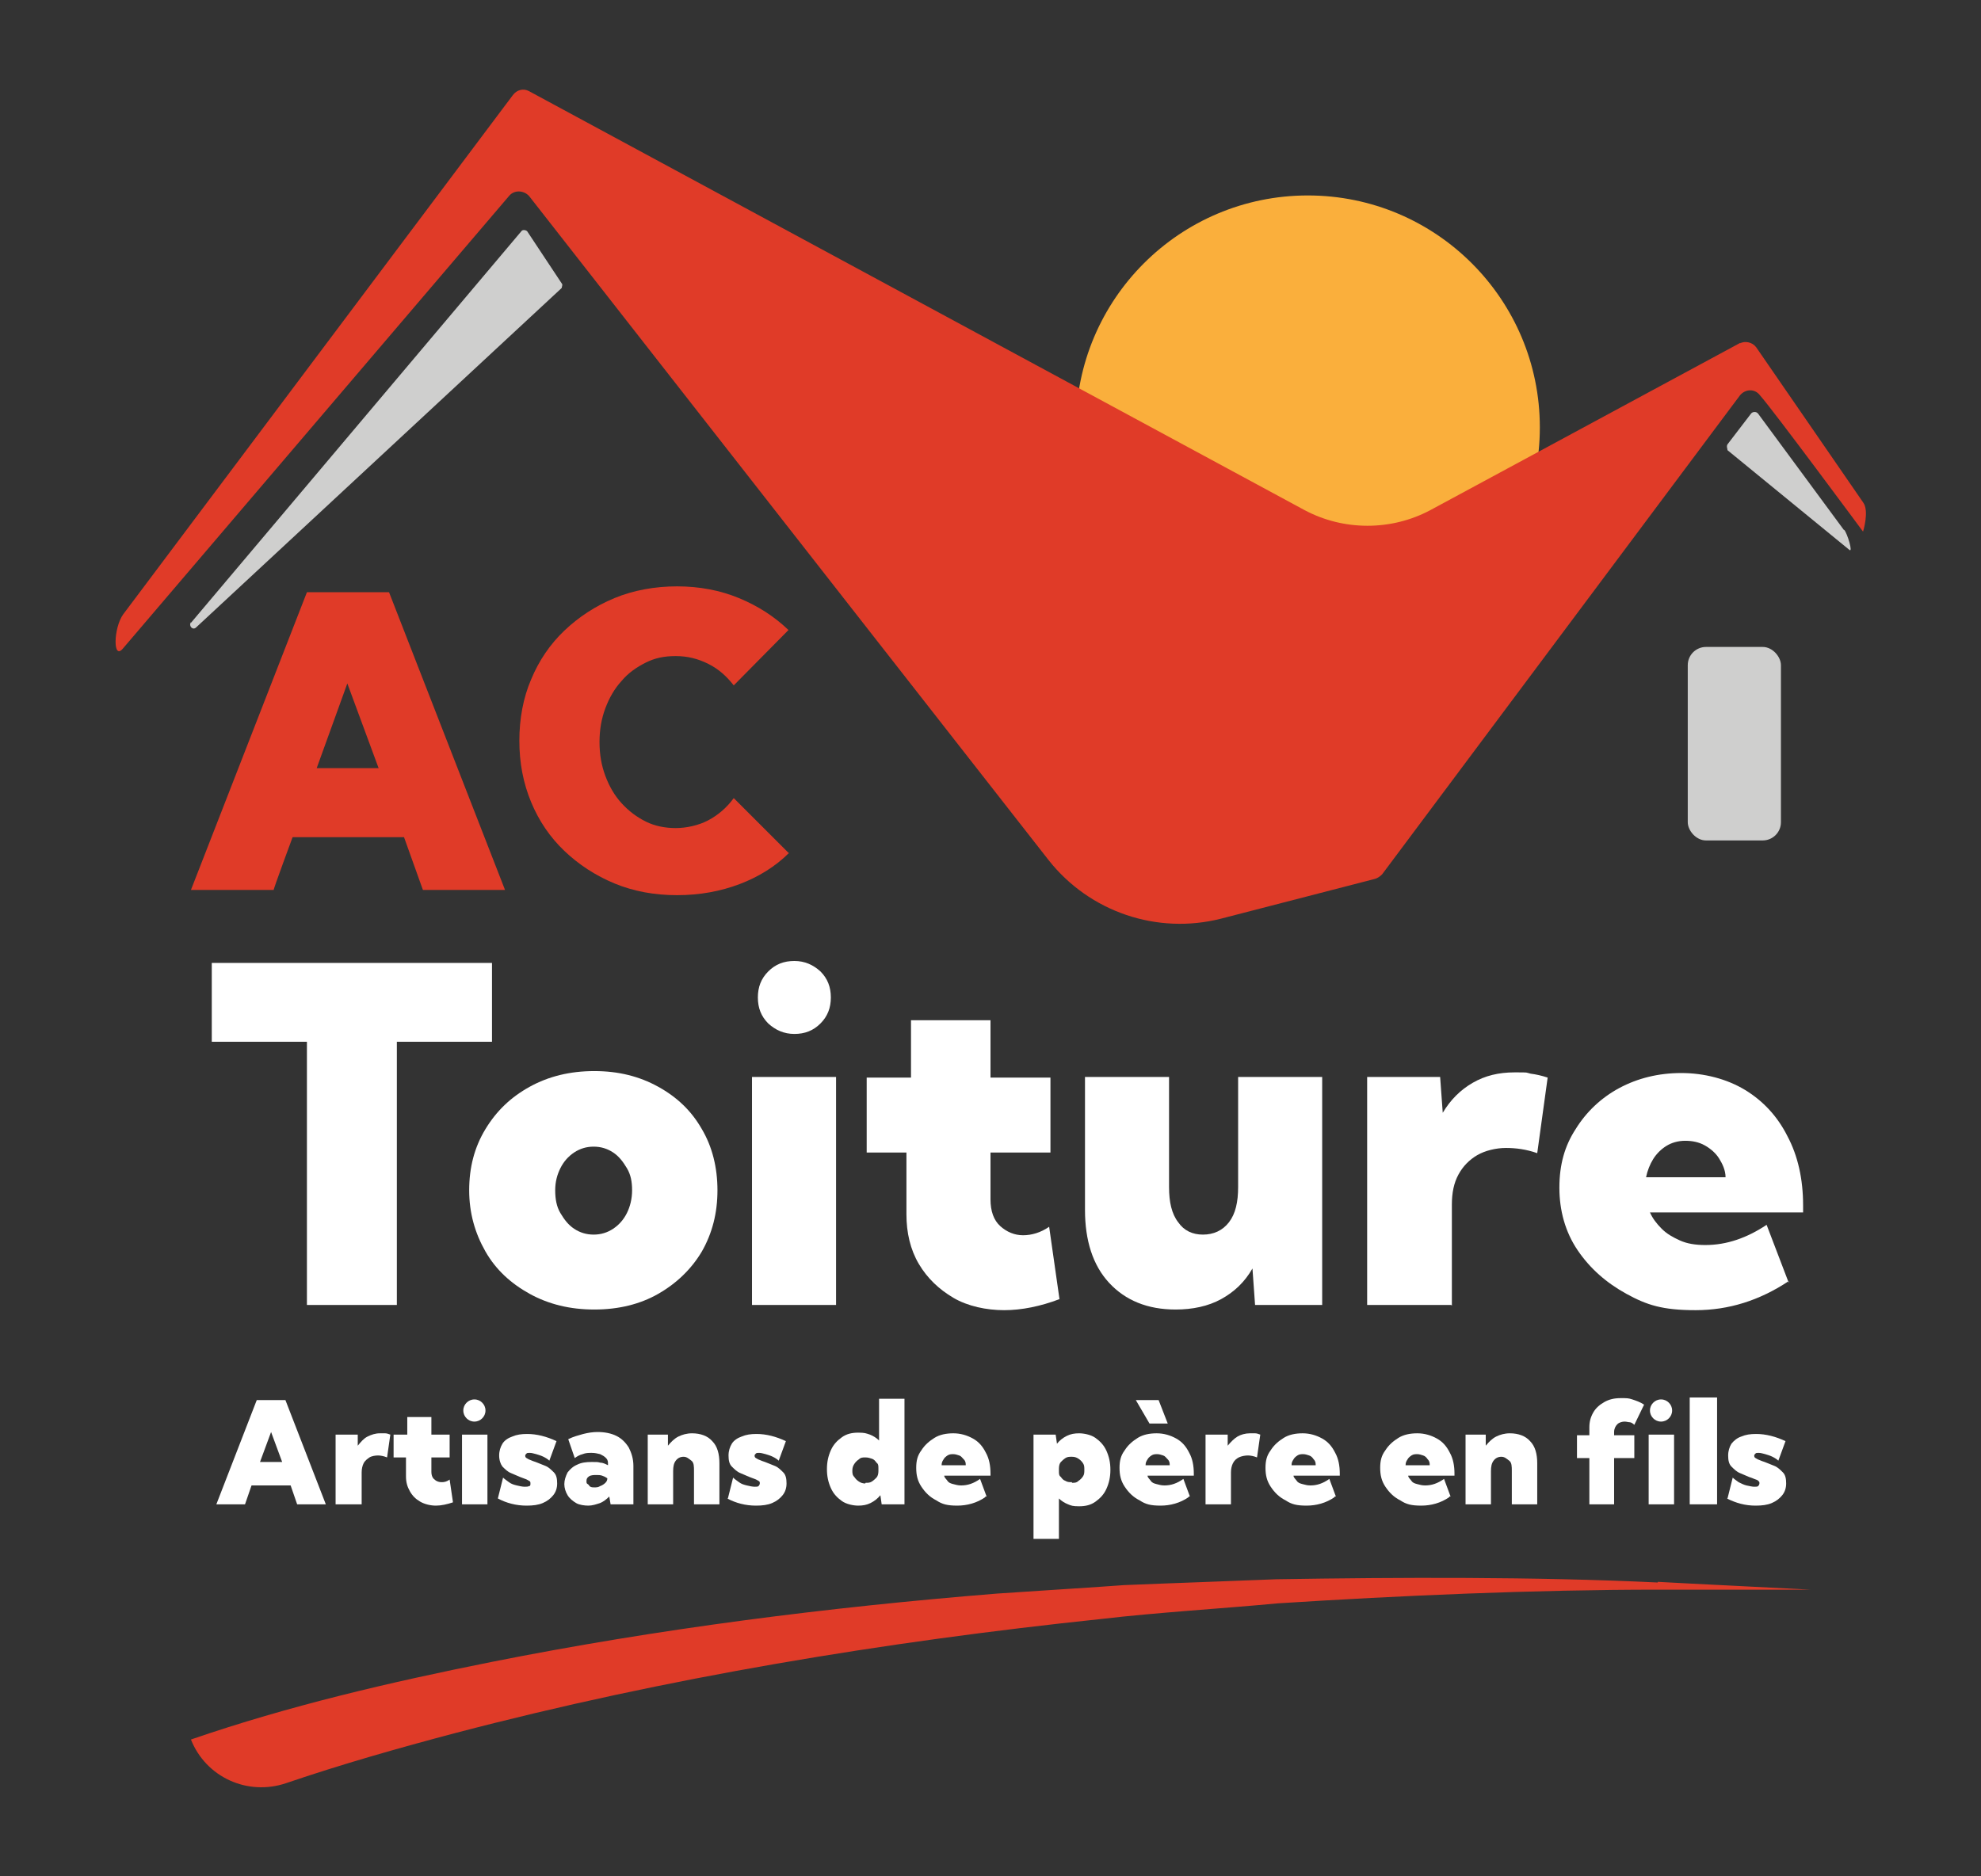
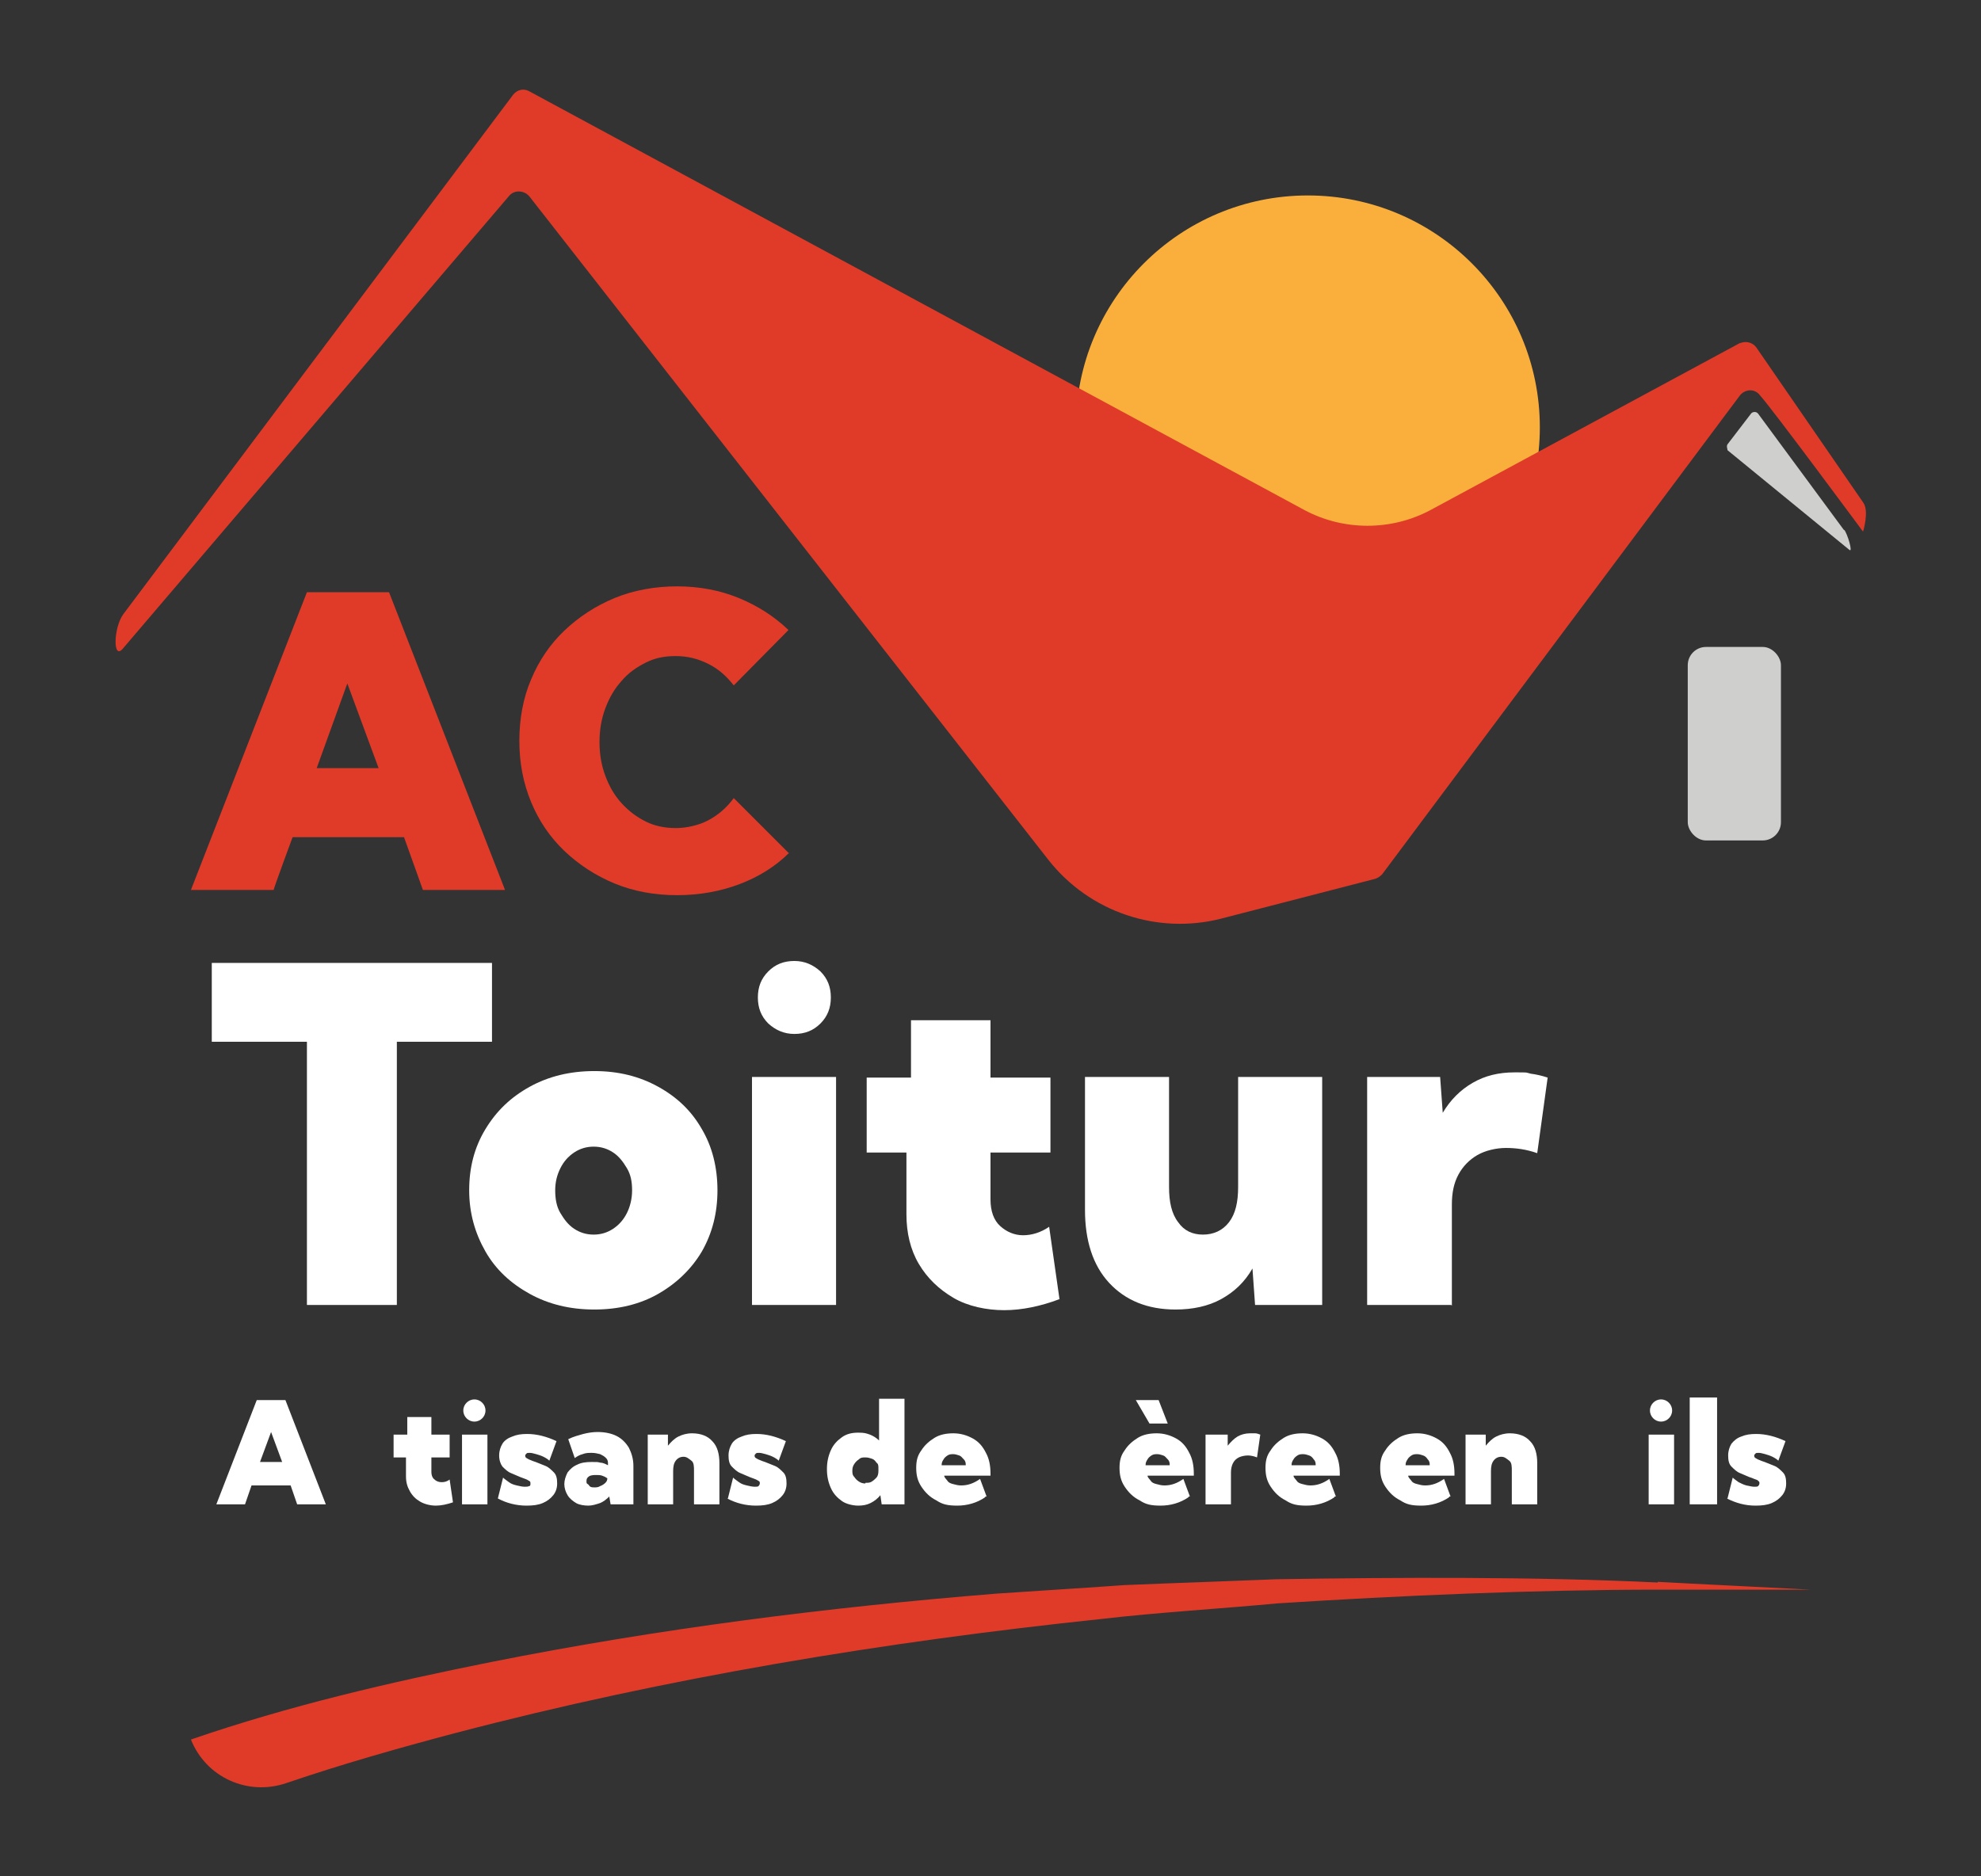
<svg xmlns="http://www.w3.org/2000/svg" id="Calque_1" viewBox="0 0 304 288">
  <rect x="0" y="0" width="304" height="288" fill="#333333" stroke="none" />
  <defs>
    <style>      .st0 {        fill: #faaf3c;      }      .st1 {        fill: #fff;      }      .st2 {        fill: #cfcfce;      }      .st3 {        fill: #e03b28;      }    </style>
  </defs>
  <g>
    <path class="st3" d="M41.9,136.6h-12.6l17.8-45.7h12.6l17.8,45.7h-12.6l-2.9-8.1h-17.1s-3,8.1-2.9,8.1h0ZM48.6,117.9h9.5l-4.8-13-4.7,13Z" />
    <path class="st3" d="M121.1,130.9c-2.1,2.1-4.7,3.7-7.6,4.8s-6.1,1.7-9.6,1.7-6.7-.6-9.6-1.8c-2.9-1.2-5.5-2.9-7.7-5s-3.9-4.6-5.1-7.5c-1.2-2.9-1.8-6-1.8-9.4s.6-6.6,1.8-9.4c1.2-2.9,2.9-5.4,5.1-7.5,2.2-2.1,4.8-3.8,7.7-5s6.2-1.8,9.6-1.8,6.6.6,9.5,1.8,5.4,2.8,7.6,4.9l-8.4,8.5c-1.1-1.4-2.3-2.5-3.9-3.3s-3.2-1.2-5-1.2-3.2.3-4.6,1-2.7,1.6-3.7,2.8c-1.1,1.2-1.9,2.6-2.5,4.2s-.9,3.3-.9,5.2.3,3.6.9,5.2c.6,1.6,1.4,3,2.5,4.2s2.3,2.1,3.7,2.8,3,1,4.6,1,3.5-.4,5-1.2,2.8-1.9,3.9-3.4l8.5,8.5h0Z" />
  </g>
  <g>
    <path class="st1" d="M61,200.3h-13.9v-40.4h-14.6v-12.1h43v12.1h-14.6v40.4h0Z" />
    <path class="st1" d="M91.2,201c-3.7,0-7-.8-9.9-2.4s-5.2-3.7-6.8-6.5-2.5-5.9-2.5-9.4.8-6.6,2.5-9.4,3.9-4.9,6.8-6.5,6.2-2.4,9.9-2.4,6.9.8,9.8,2.4c2.9,1.6,5.1,3.7,6.7,6.5,1.6,2.7,2.4,5.9,2.4,9.4s-.8,6.6-2.4,9.4c-1.6,2.7-3.9,4.9-6.7,6.5s-6.1,2.4-9.8,2.4ZM91.1,189.5c1.1,0,2.1-.3,3-.9s1.6-1.4,2.1-2.4.8-2.2.8-3.5-.2-2.4-.8-3.4-1.2-1.8-2.1-2.4c-.9-.6-1.9-.9-3-.9s-2.1.3-3,.9-1.6,1.4-2.1,2.4-.8,2.1-.8,3.4.2,2.5.8,3.5,1.2,1.8,2.1,2.4,1.9.9,3,.9Z" />
    <path class="st1" d="M128.3,200.3h-12.9v-35h12.9v35ZM121.9,158.7c-1.6,0-2.9-.6-4-1.6-1.1-1.1-1.6-2.4-1.6-4s.5-2.9,1.6-4,2.4-1.6,4-1.6,2.9.6,4,1.6c1.1,1.1,1.6,2.4,1.6,4s-.5,2.9-1.6,4-2.4,1.6-4,1.6Z" />
    <path class="st1" d="M162.6,199.4c-2.9,1.1-5.8,1.7-8.5,1.7s-5.6-.6-7.8-1.9-4-3-5.3-5.2-1.9-4.8-1.9-7.6v-9.5h-6.1v-11.5h6.8v-8.8h12.2v8.8h9.2v11.5h-9.2v7.2c0,1.8.5,3.2,1.5,4.1s2.2,1.4,3.5,1.4,2.7-.4,4-1.3l1.6,11.2h0Z" />
    <path class="st1" d="M202.8,200.3h-10.2l-.4-5.6c-1.2,2.1-2.8,3.6-4.8,4.7s-4.4,1.6-7,1.6c-4.3,0-7.7-1.4-10.2-4.1s-3.7-6.5-3.7-11.2v-20.4h12.9v16.9c0,2.3.4,4.1,1.4,5.4.9,1.3,2.2,1.9,3.8,1.9s3-.6,4-1.9,1.4-3.1,1.4-5.4v-16.9h12.9v35h0Z" />
    <path class="st1" d="M222.7,200.3h-12.9v-35h11.2l.4,5.5c1.2-2,2.7-3.5,4.6-4.6,1.9-1.1,4-1.6,6.4-1.6s1.6,0,2.5.2c.8.1,1.7.3,2.6.6l-1.6,11.6c-1.7-.6-3.3-.8-4.8-.8s-3.2.4-4.4,1.1-2.2,1.7-2.9,3-1,2.8-1,4.6v15.5h0Z" />
-     <path class="st1" d="M274.4,196.7c-4.4,2.9-9.1,4.4-14.2,4.4s-7.5-.8-10.6-2.5c-3.1-1.7-5.6-3.9-7.5-6.7-1.9-2.8-2.8-6.1-2.8-9.6s.8-6.4,2.5-9c1.6-2.6,3.9-4.8,6.7-6.3,2.8-1.5,6-2.3,9.5-2.3s7,.9,9.8,2.6c2.8,1.7,5,4.1,6.5,7.1,1.6,3,2.4,6.6,2.4,10.6v1.1h-23.5c.4.9,1,1.7,1.8,2.5s1.7,1.3,2.8,1.8,2.4.7,3.9.7c3.3,0,6.4-1.1,9.4-3.1l3.4,8.9h0v-.2h-.1ZM252.6,180.7h12.2c0-1.1-.5-2.1-1-2.9s-1.3-1.5-2.2-2c-.9-.5-1.9-.7-3-.7s-2.1.3-2.9.8-1.5,1.2-2,2-.9,1.8-1.1,2.8h0Z" />
  </g>
  <g>
    <path class="st1" d="M37.6,230.9h-4.4l6.2-16h4.4l6.2,16h-4.4l-1-2.9h-6l-1,2.9h0ZM40,224.4h3.3l-1.7-4.6-1.7,4.6h.1Z" />
-     <path class="st1" d="M55.4,230.9h-3.9v-10.7h3.4v1.7c.5-.6.9-1.1,1.5-1.4s1.2-.5,1.9-.5h.8c.3,0,.5.1.8.2l-.5,3.5c-.5-.2-1-.3-1.4-.3s-1,.1-1.3.3-.7.5-.9.9-.3.9-.3,1.4v4.7h0v.2h0Z" />
    <path class="st1" d="M69.5,230.6c-.9.3-1.8.5-2.6.5s-1.7-.2-2.4-.6-1.2-.9-1.6-1.6c-.4-.7-.6-1.4-.6-2.3v-2.9h-1.9v-3.5h2.1v-2.7h3.7v2.7h2.8v3.5h-2.8v2.2c0,.6.2,1,.5,1.2.3.3.7.4,1.1.4s.8-.1,1.2-.4l.5,3.4h0Z" />
    <path class="st1" d="M74.8,230.9h-3.9v-10.7h3.9v10.7ZM72.8,218.2c-.5,0-.9-.2-1.2-.5s-.5-.7-.5-1.2.2-.9.5-1.2.7-.5,1.2-.5.9.2,1.2.5.5.7.5,1.2-.2.9-.5,1.2-.7.5-1.2.5Z" />
    <path class="st1" d="M76.4,230l.8-3.2c.2.2.5.4.9.7s.8.4,1.2.5.9.2,1.2.2.5,0,.7-.1c.2,0,.2-.2.2-.4s0-.3-.2-.4-.3-.2-.6-.3-.5-.2-.8-.3c-.5-.2-.9-.4-1.4-.6s-.9-.6-1.3-1c-.3-.4-.5-1-.5-1.7s.2-1.3.5-1.8.9-.9,1.5-1.1c.7-.3,1.4-.4,2.3-.4,1.5,0,3,.4,4.5,1.1l-1.1,3c-.2-.2-.5-.4-.9-.6s-.8-.3-1.1-.4c-.4-.1-.7-.2-1-.2s-.4,0-.5.1-.2.2-.2.3,0,.3.2.4.3.2.6.3c.2.1.5.2.8.3.5.2,1,.4,1.5.6s.9.6,1.3,1,.5,1,.5,1.7-.2,1.3-.6,1.8-.9.9-1.6,1.2-1.5.4-2.5.4c-1.6,0-3.1-.4-4.4-1.1h0Z" />
    <path class="st1" d="M97.1,230.9h-3.4l-.2-1.2c-.4.4-.9.8-1.4,1-.6.2-1.2.4-1.8.4s-1.4-.1-1.9-.4-1-.7-1.3-1.2-.5-1.1-.5-1.7.2-1.2.5-1.8c.4-.5.8-.9,1.5-1.2.6-.3,1.3-.4,2.2-.4s.9,0,1.3.1c.4,0,.8.2,1.2.4v-.2c0-.3,0-.6-.3-.9s-.5-.4-.9-.6c-.4-.1-.8-.2-1.3-.2s-.9,0-1.4.2c-.4.1-.8.3-1.2.6l-1-2.9c.8-.4,1.6-.6,2.3-.8.8-.2,1.5-.3,2.2-.3,1.1,0,2.1.2,2.9.6.8.4,1.4,1,1.9,1.8.4.8.7,1.7.7,2.8v5.6h0v.3h0ZM91.2,228.3c.3,0,.6,0,.9-.2.3-.1.6-.3.8-.5s.3-.4.3-.7h0c-.3-.2-.5-.3-.8-.4s-.6-.1-.9-.1-.8,0-1.1.2-.4.4-.4.7,0,.4.2.5.2.3.4.4.4.1.6.1h0Z" />
    <path class="st1" d="M110.4,230.9h-3.9v-5.1c0-.7,0-1.3-.4-1.6s-.7-.6-1.2-.6-.9.2-1.2.6-.4.9-.4,1.6v5.1h-3.9v-10.7h3.1v1.7c.5-.6,1-1.1,1.6-1.4s1.3-.5,2.1-.5c1.3,0,2.4.4,3.1,1.2.8.8,1.1,2,1.1,3.4v6.2h0Z" />
    <path class="st1" d="M111.7,230l.8-3.2c.2.2.5.4.9.7s.8.4,1.2.5.9.2,1.2.2.5,0,.6-.1c0,0,.2-.2.2-.4s0-.3-.2-.4-.3-.2-.6-.3-.5-.2-.8-.3c-.5-.2-.9-.4-1.4-.6s-.9-.6-1.3-1c-.4-.4-.5-1-.5-1.7s.2-1.3.5-1.8.9-.9,1.5-1.1c.7-.3,1.4-.4,2.3-.4,1.5,0,3,.4,4.5,1.1l-1.1,3c-.2-.2-.5-.4-.9-.6s-.8-.3-1.1-.4c-.4-.1-.7-.2-1-.2s-.4,0-.5.1-.2.2-.2.3,0,.3.2.4.3.2.6.3c.2.1.5.2.8.3.5.2,1,.4,1.5.6s.9.6,1.3,1,.5,1,.5,1.7-.2,1.3-.6,1.8-.9.9-1.6,1.2-1.5.4-2.5.4c-1.6,0-3.1-.4-4.4-1.1h0Z" />
    <path class="st1" d="M138.7,230.9h-3.4l-.2-1.4c-.4.5-.9.9-1.5,1.2s-1.2.4-1.9.4-1.8-.2-2.5-.7-1.3-1.1-1.7-2-.6-1.8-.6-2.9.2-2,.6-2.9,1-1.5,1.7-2,1.5-.7,2.5-.7,1.2.1,1.8.3c.5.2,1,.5,1.4.9v-6.4h3.9v16h0v.2h0ZM132.8,227.6c.4,0,.7,0,1-.2s.5-.4.7-.6.3-.6.3-1v-.4c0-.4,0-.7-.3-.9-.2-.3-.4-.5-.7-.6s-.6-.2-1-.2-.7,0-1,.3c-.3.2-.5.4-.7.7s-.3.6-.3,1,0,.7.3,1c.2.3.4.5.7.7s.6.3,1,.3h0Z" />
    <path class="st1" d="M151.2,229.8c-1.3.9-2.8,1.3-4.3,1.3s-2.3-.2-3.2-.8c-1-.5-1.7-1.2-2.3-2.1s-.8-1.8-.8-2.9.2-1.9.8-2.7c.5-.8,1.2-1.4,2-1.9s1.8-.7,2.9-.7,2.1.3,3,.8,1.5,1.2,2,2.2c.5.9.7,2,.7,3.2v.3h-7.1c0,.3.3.5.5.8s.5.4.9.5.7.2,1.2.2c1,0,1.9-.3,2.9-1l1,2.7h-.2ZM144.5,224.9h3.7c0-.3,0-.6-.3-.9s-.4-.5-.7-.6-.6-.2-.9-.2-.6,0-.9.2c-.3.2-.5.4-.6.6-.2.3-.3.5-.3.9h0Z" />
-     <path class="st1" d="M162.5,236.2h-3.9v-16h3.4l.2,1.4c.4-.5.9-.9,1.5-1.2s1.2-.4,1.9-.4,1.8.2,2.5.7,1.3,1.1,1.7,2,.6,1.8.6,2.9-.2,2-.6,2.9-1,1.5-1.7,2-1.5.7-2.5.7-1.2-.1-1.7-.3c-.5-.2-1-.5-1.4-.9v6.4h0v-.2ZM164.5,227.6c.4,0,.7,0,1-.3.3-.2.5-.4.7-.7s.2-.6.2-1,0-.7-.2-1-.4-.5-.7-.7-.6-.3-1-.3-.7,0-1,.2-.5.4-.7.6-.3.6-.3,1v.4c0,.4,0,.7.3.9.2.3.4.5.7.6.3.2.6.2,1,.2h0Z" />
    <path class="st1" d="M182.4,229.8c-1.3.9-2.8,1.3-4.3,1.3s-2.3-.2-3.2-.8c-1-.5-1.7-1.2-2.3-2.1s-.8-1.8-.8-2.9.2-1.9.8-2.7c.5-.8,1.2-1.4,2-1.9s1.8-.7,2.9-.7,2.1.3,3,.8,1.5,1.2,2,2.2c.5.9.7,2,.7,3.2v.3h-7.1c0,.3.3.5.5.8s.5.4.9.5.7.2,1.2.2c1,0,1.9-.3,2.9-1l1,2.7h-.2ZM179.2,218.5h-2.8l-2.1-3.6h3.5l1.4,3.6h0ZM175.8,224.9h3.7c0-.3,0-.6-.3-.9s-.4-.5-.7-.6-.6-.2-.9-.2-.6,0-.9.2c-.3.2-.5.4-.6.6-.2.3-.3.5-.3.9h0Z" />
    <path class="st1" d="M188.9,230.9h-3.9v-10.7h3.4v1.7c.5-.6,1-1.1,1.5-1.4s1.2-.5,1.9-.5h.8c.3,0,.5.1.8.2l-.5,3.5c-.5-.2-1-.3-1.4-.3s-1,.1-1.4.3-.7.5-.9.9-.3.9-.3,1.4v4.7h0v.2h0Z" />
    <path class="st1" d="M204.8,229.8c-1.3.9-2.8,1.3-4.3,1.3s-2.3-.2-3.2-.8c-1-.5-1.7-1.2-2.3-2.1s-.8-1.8-.8-2.9.2-1.9.8-2.7c.5-.8,1.2-1.4,2-1.9s1.8-.7,2.9-.7,2.1.3,3,.8,1.5,1.2,2,2.2c.5.9.7,2,.7,3.2v.3h-7.1c0,.3.3.5.5.8s.5.4.9.5.7.2,1.2.2c1,0,1.9-.3,2.9-1l1,2.7h-.2ZM198.2,224.9h3.7c0-.3,0-.6-.3-.9-.2-.3-.4-.5-.7-.6s-.6-.2-.9-.2-.6,0-.9.2c-.3.2-.5.4-.6.6-.2.3-.3.5-.3.9h0Z" />
    <path class="st1" d="M222.4,229.8c-1.3.9-2.8,1.3-4.3,1.3s-2.3-.2-3.2-.8c-1-.5-1.7-1.2-2.3-2.1s-.8-1.8-.8-2.9.2-1.9.8-2.7c.5-.8,1.2-1.4,2-1.9s1.8-.7,2.9-.7,2.1.3,3,.8,1.5,1.2,2,2.2c.5.9.7,2,.7,3.2v.3h-7.1c0,.3.3.5.5.8s.5.4.9.5.7.2,1.2.2c1,0,1.9-.3,2.9-1l1,2.7h-.2ZM215.7,224.9h3.7c0-.3,0-.6-.3-.9-.2-.3-.4-.5-.7-.6s-.6-.2-.9-.2-.6,0-.9.2-.5.4-.6.6c-.2.3-.3.5-.3.9h0Z" />
    <path class="st1" d="M235.9,230.9h-3.9v-5.1c0-.7,0-1.3-.4-1.6s-.7-.6-1.2-.6-.9.2-1.2.6-.4.9-.4,1.6v5.1h-3.9v-10.7h3.1v1.7c.5-.6,1-1.1,1.6-1.4s1.3-.5,2.1-.5c1.3,0,2.4.4,3.1,1.2.8.8,1.1,2,1.1,3.4v6.2h0Z" />
-     <path class="st1" d="M247.8,230.9h-3.9v-7.1h-1.9v-3.5h1.9v-1.2c0-.9.2-1.6.6-2.3.4-.7,1-1.2,1.7-1.6s1.5-.6,2.5-.6,1.2,0,1.8.2c.6.2,1.2.4,1.8.8l-1.5,3.1c-.2-.2-.5-.4-.7-.4s-.5-.1-.8-.1-.8.1-1.1.4-.5.7-.5,1.2v.5h3.1v3.5h-3.1v7.1h0Z" />
    <path class="st1" d="M256.9,230.9h-3.9v-10.7h3.9v10.7ZM254.9,218.2c-.5,0-.9-.2-1.2-.5s-.5-.7-.5-1.2.2-.9.5-1.2.7-.5,1.2-.5.9.2,1.2.5.5.7.5,1.2-.2.9-.5,1.2-.7.5-1.2.5Z" />
    <path class="st1" d="M263.5,230.9h-4.2v-16.4h4.2v16.4Z" />
    <path class="st1" d="M265.1,230l.8-3.2c.2.2.5.4.9.7.4.2.8.4,1.2.5.5.1.9.2,1.2.2s.5,0,.6-.1c0,0,.2-.2.2-.4s0-.3-.2-.4c0-.1-.3-.2-.6-.3-.2-.1-.5-.2-.8-.3-.5-.2-.9-.4-1.4-.6s-.9-.6-1.3-1-.5-1-.5-1.7.2-1.3.5-1.8c.4-.5.9-.9,1.5-1.1.7-.3,1.4-.4,2.3-.4,1.5,0,3,.4,4.5,1.1l-1.1,3c-.2-.2-.5-.4-.9-.6s-.8-.3-1.1-.4c-.4-.1-.7-.2-1-.2s-.4,0-.5.1-.2.2-.2.3,0,.3.2.4.3.2.6.3c.2.1.5.2.8.3.5.2,1,.4,1.5.6s.9.6,1.3,1,.5,1,.5,1.7-.2,1.3-.6,1.8-.9.9-1.6,1.2c-.7.3-1.5.4-2.5.4-1.6,0-3-.4-4.4-1.1h0Z" />
  </g>
  <g>
    <circle class="st0" cx="200.7" cy="65.6" r="35.6" />
    <path class="st3" d="M267.1,52.6l-47.6,25.7c-6,3.2-13.3,3.2-19.3,0L81.2,14c-.9-.5-1.9-.2-2.5.6L18.9,94.3c-1.5,2.1-1.6,7.2,0,5.2L78.1,30.1c.8-1,2.3-.9,3.1,0l79.7,101.9c6.3,8,16.7,11.5,26.5,9l23.6-6.1c.4-.1.8-.4,1.1-.7l54.9-73.5c.8-1,2.3-1.1,3.1,0h0c1.9,2.1,15.8,20.9,15.8,20.9,0,0,1-3.2,0-4.5l-16.4-23.8c-.6-.8-1.7-1-2.5-.6h0Z" />
-     <path class="st2" d="M29.3,95.6l50.7-60.1c.2-.3.7-.2.9,0l5.3,8c.2.2,0,.5,0,.7l-56.1,52.1c-.5.5-1.2-.2-.8-.8h0Z" />
    <path class="st2" d="M283,81.4l-13.2-17.9c-.3-.4-.9-.3-1.1,0l-3.6,4.7c-.2.3,0,.7,0,.9l18.7,15.3c.6.5-.3-2.5-.8-3.1h0Z" />
    <rect class="st2" x="259" y="99.3" width="14.3" height="29.7" rx="2.8" ry="2.8" />
  </g>
  <path class="st3" d="M254.4,242.9c-18.7-.9-39.8-.8-58.5-.5-7.2.3-16.3.6-23.4.9-2.5.2-16.7,1.1-19.5,1.3-26,2.1-52,5.4-77.6,10.5-15.5,3.1-31,6.7-46.1,11.9h0c2.3,5.8,8.7,8.7,14.6,6.7,8.5-2.9,17.3-5.4,26-7.7,32.4-8.5,65.8-14,99.1-17.5,8.5-1,18.6-1.6,27.1-2.4,18.7-1.2,39.6-2.1,58.3-2.1h23.4c-5.4-.3-18.1-.9-23.4-1.2h0Z" />
</svg>